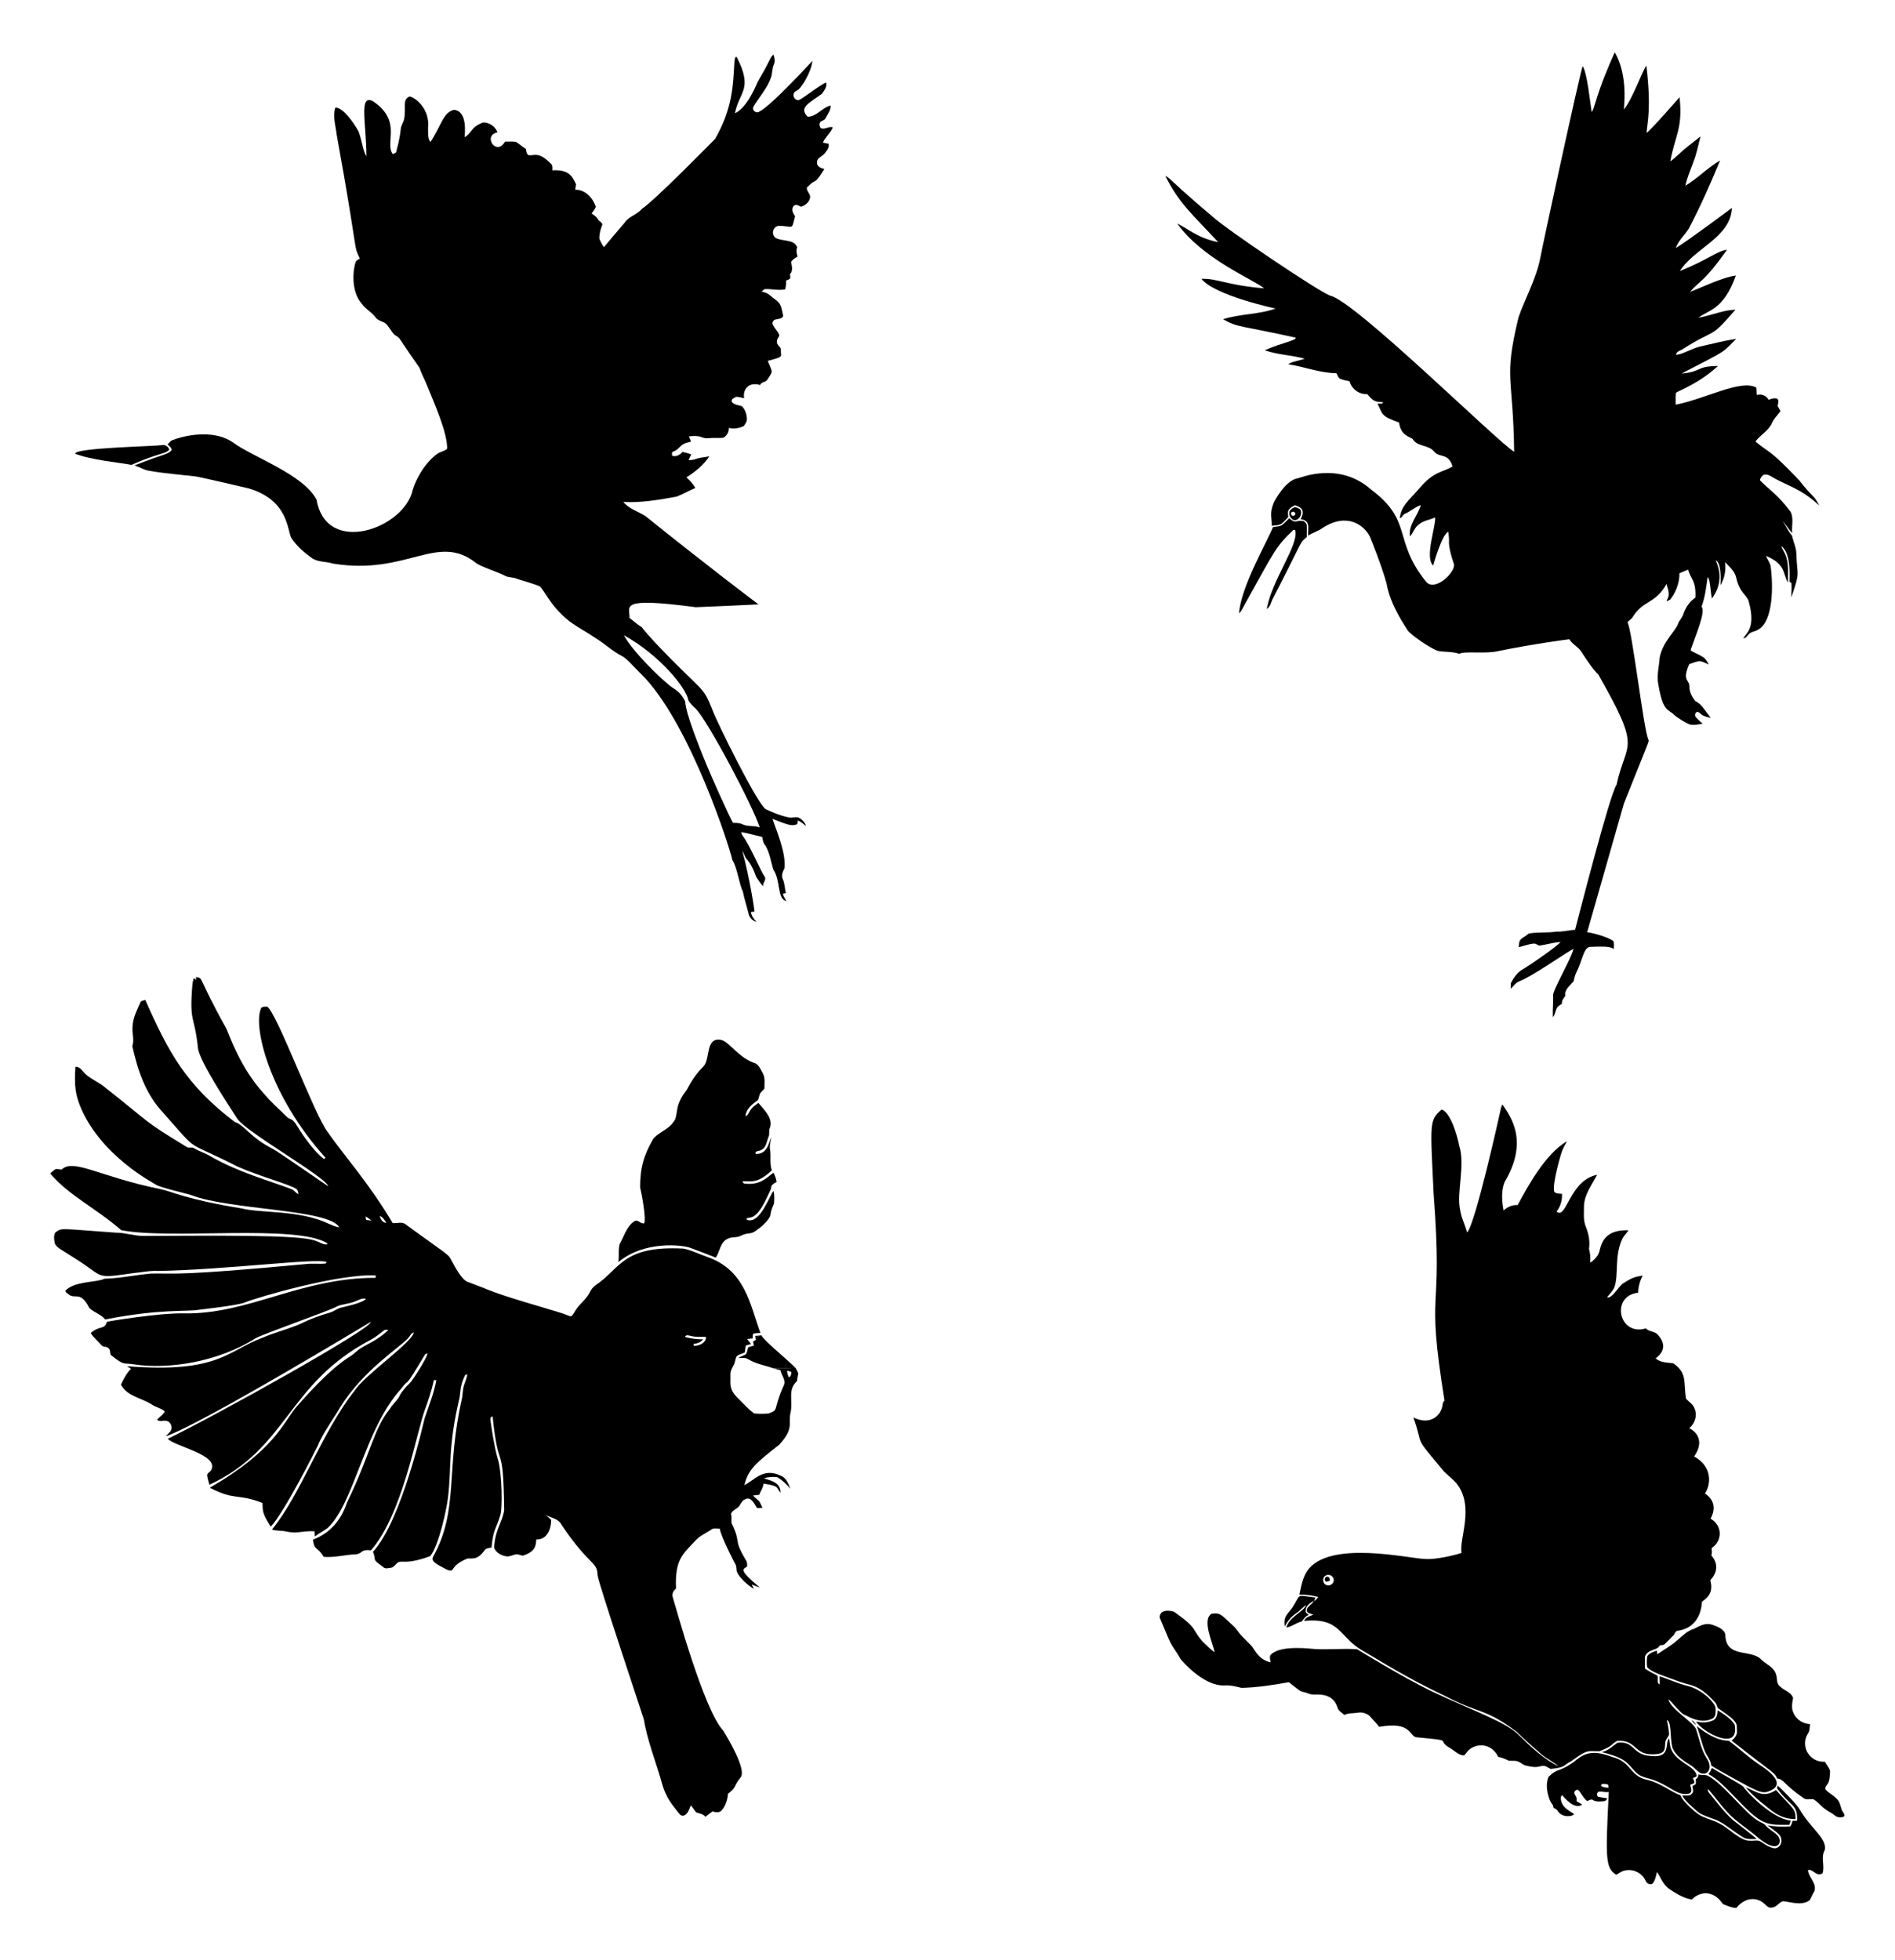
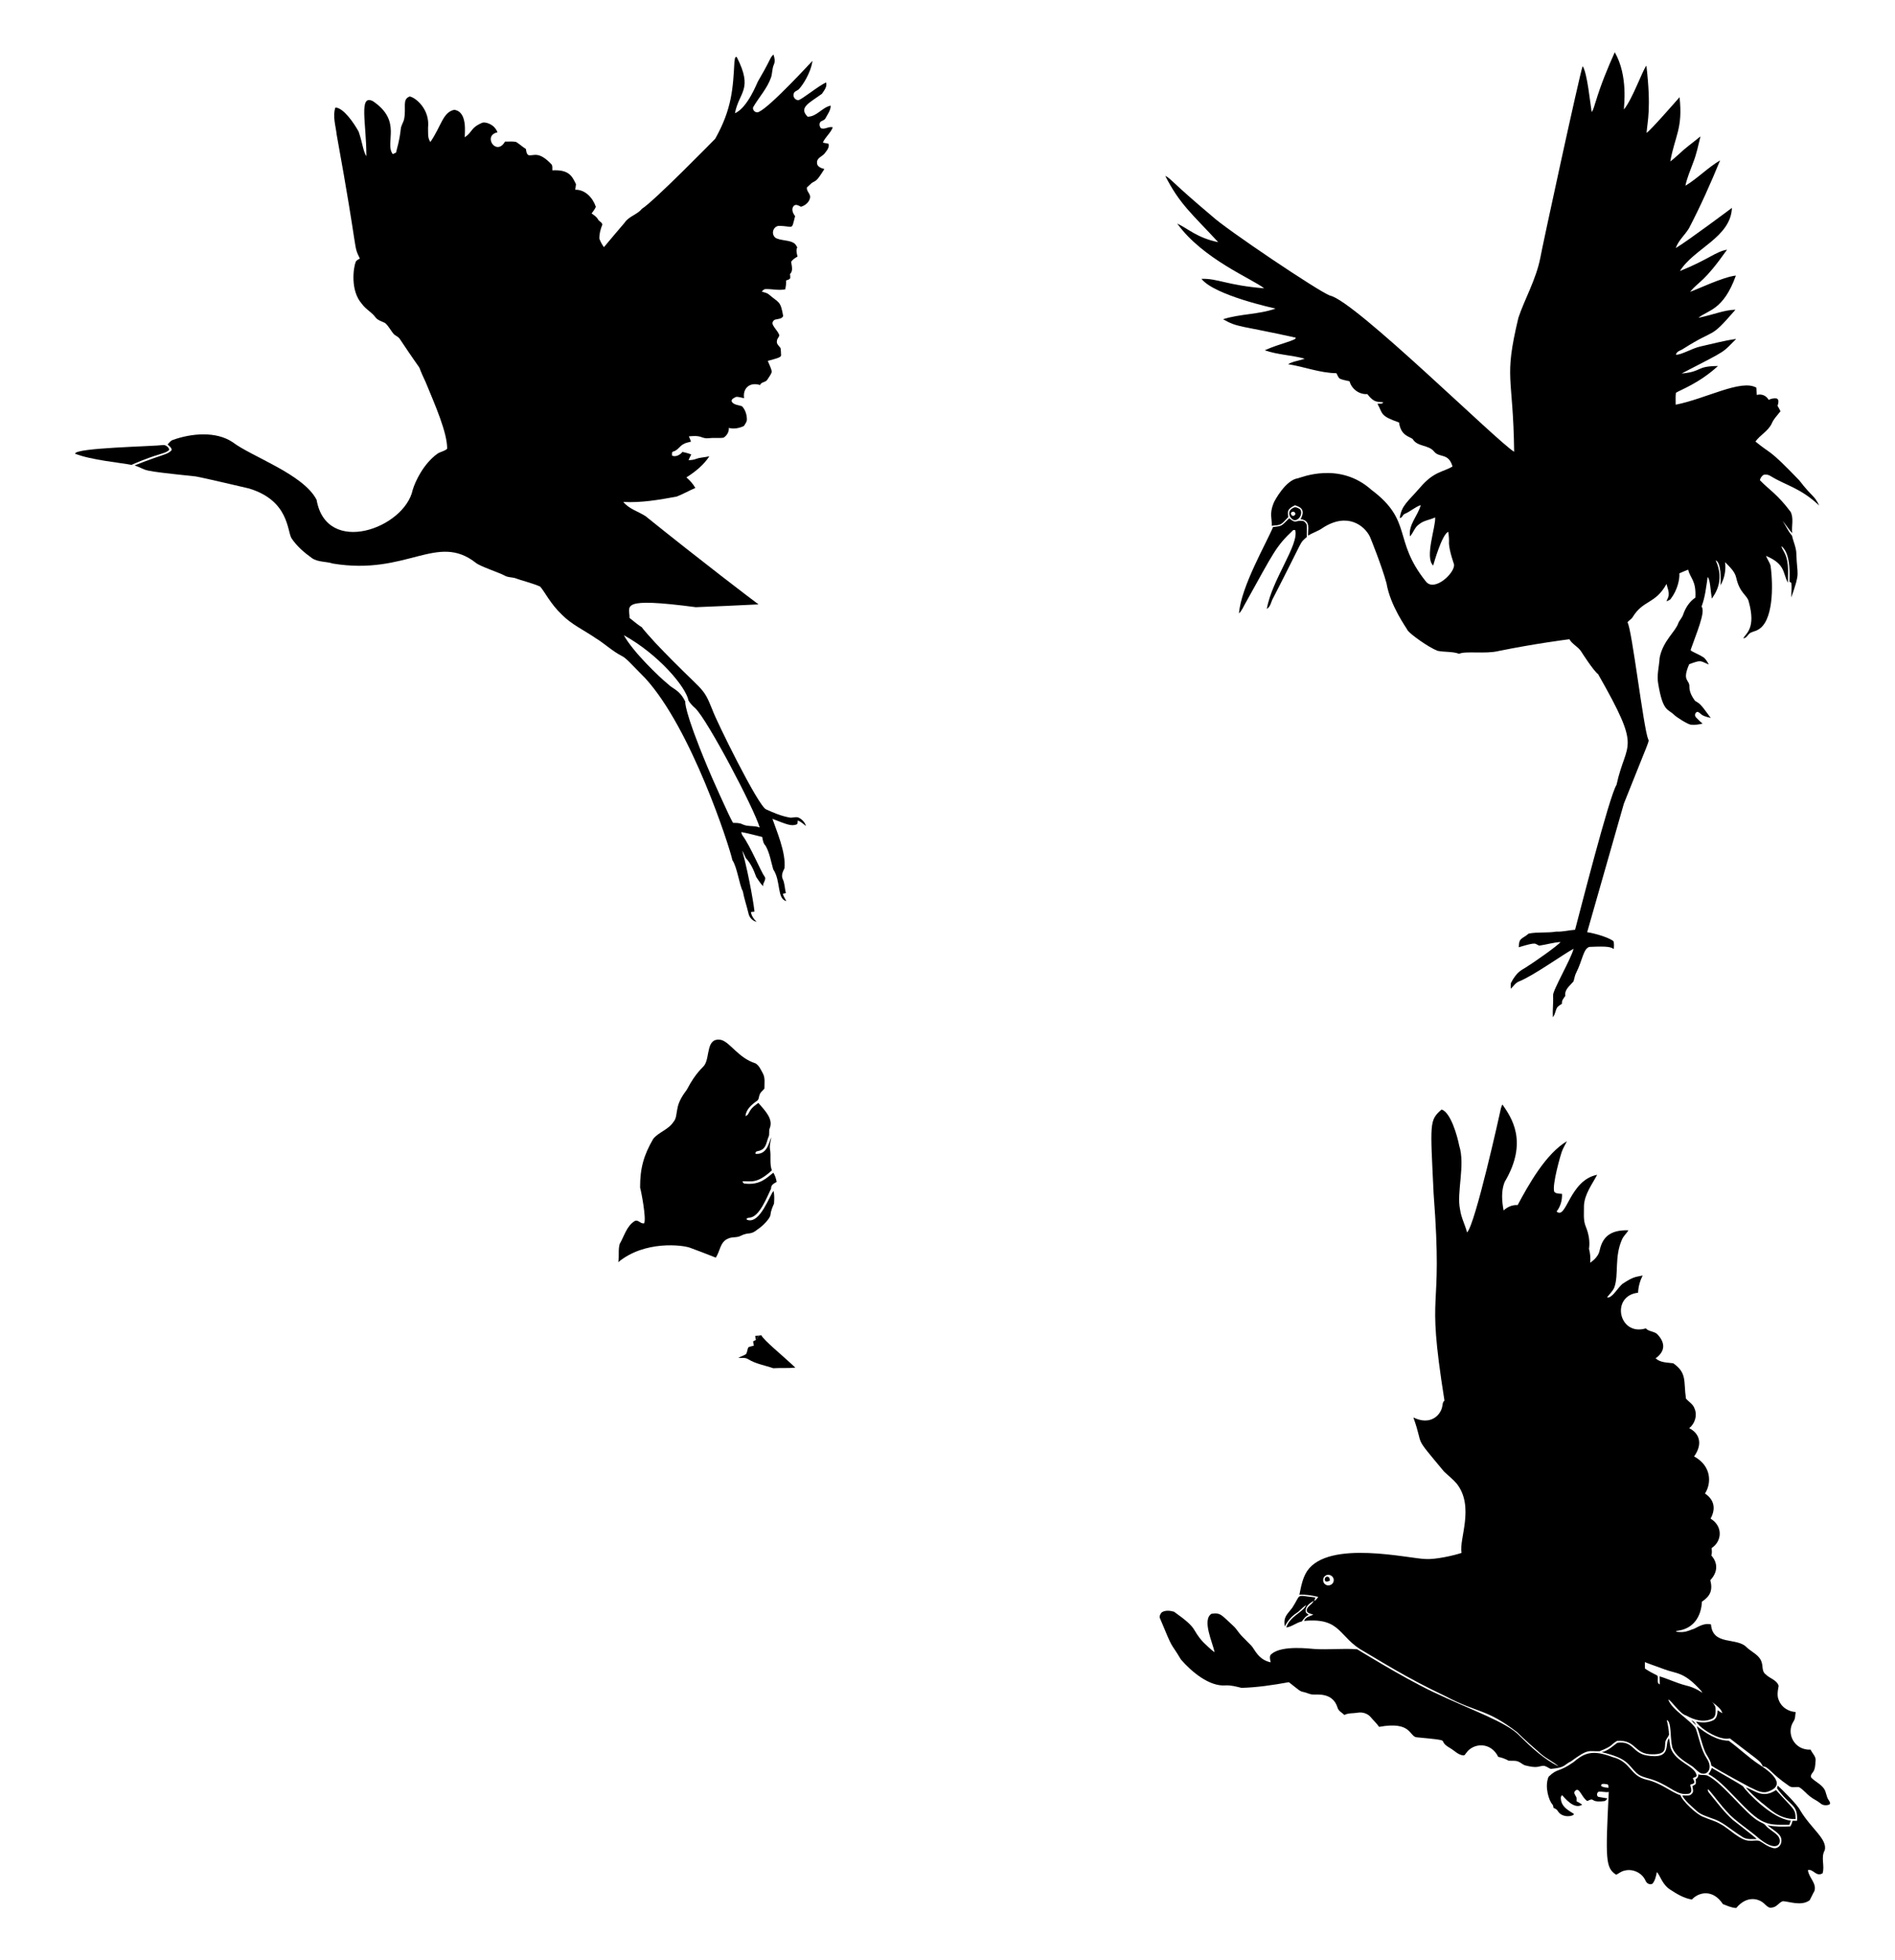
<svg xmlns="http://www.w3.org/2000/svg" version="1.1" id="Layer_1" x="0px" y="0px" viewBox="0 0 1634.338 1690.103" enable-background="new 0 0 1634.338 1690.103" xml:space="preserve">
  <g>
    <path d="M664.238,50.841c0.683-1.447,1.594-2.773,2.814-3.83c1.016,2.797,1.634,5.985,0.317,8.79   c-1.561,3.537-1.171,7.522-2.448,11.132c-3.326,9.449-10.36,16.873-15.32,25.428c-1.049,2.74,2.456,5.619,4.936,4.082   c10.304-4.805,45.161-43.056,46.163-43.96c-1.405,10.515-8.705,21.438-11.856,24.574c-1.423,1.293-3.928,1.667-4.334,3.83   c-0.829,2.586,1.26,5.359,3.903,5.505c2.746-0.189,17.642-12.574,24.053-15.263c1.114,3.7-1.7,6.847-3.57,9.742   c-10.907,7.934-20.366,11.826-12.319,19.768c7.977-0.033,12.417-8.058,19.841-9.563c0.041,3.993-2.586,7.375-4.399,10.758   c-0.781,1.797-2.83,2.065-4.285,3.082c-1.464,1.594-1.033,4.237,0.35,5.692c3.456,1.244,6.652-1.821,10.148-0.878   c-1.821,5.05-6.473,8.327-8.563,13.23c1.634,0.342,3.277,0.651,4.92,0.992c0.943,3.391-1.724,6.123-3.594,8.595   c-2.155,2.505-6.448,3.554-6.367,7.506c-0.293,3.554,3.537,4.993,6.343,5.684c-7.013,11.326-7.254,9.767-10.734,11.905   c-1.496,1.269-2.805,2.749-4.318,3.993c-0.545,3.301,3.066,5.294,2.773,8.538c-0.602,4.082-4.115,6.977-7.896,8.107   c-1.919-0.943-4.416-2.659-6.302-0.675c-2.301,2.675-0.651,6.343,1.236,8.742c-3.346,13.07-0.963,8.4-14.239,8.441   c-3.952,0.366-6.196,5.31-4.066,8.595c1.742,4.286,12.253,3.093,16.719,5.92c1.748,0.675,2.513,2.439,3.448,3.928   c-1.268,2.61-0.39,5.326,0.236,7.969c-2.049,1.22-4.18,2.496-5.521,4.529c0.464,3.432,1.96,7.863-0.976,10.522   c0.13,1.147,0.333,2.309,0.211,3.472c-0.642,1.382-2.293,1.651-3.586,2.082c0.163,2.57-0.203,5.131-0.683,7.644   c-5.692,1.228-11.466-0.415-17.19-0.179c-1.35,0.049-2.171,1.334-3.155,2.074c2.074,0.846,4.472,1.049,6.221,2.57   c8.704,7.507,9.978,5.255,12.295,18.597c-1.13,2.431-4.033,2.399-6.27,2.919c-1.968,0.211-3.562,2.472-2.724,4.359   c1.439,3.293,4.399,5.708,5.635,9.132c-0.065,1.813-2.041,3.074-2.017,5.001c-0.642,2.602,1.748,4.277,3.074,6.131   c0.455,1.895,0.293,3.887,0.472,5.822c0.529,2.362-3.825,3.126-11.433,5.286c1.155,3.098,2.87,6.026,3.44,9.319   c-0.634,2.553-2.488,4.619-3.822,6.847c-1.415,2.456-5.342,1.862-6.302,4.651c-9.601-2.956-15.077,3.551-13.742,11.327   c-2.326-0.342-4.635-1.325-6.985-1.073c-1.675,0.854-4.537,1.87-3.594,4.302c2.098,2.74,5.822,2.659,8.79,3.749   c2.74,2.927,4.09,7.05,4.172,11.018c0.171,2.293-1.464,4.18-2.594,6.034c-3.993,1.862-8.668,2.773-13.011,1.594   c0.358,3.48-1.699,6.611-4.497,8.449c-4.277,0.602-8.628-0.098-12.913,0.439c-2.098,0.309-4.18-0.187-6.123-0.903   c-3.472-1.35-7.278-0.976-10.896-0.675c0.667,1.488,1.309,2.984,1.83,4.537c-2.293,0.707-4.765,0.968-6.814,2.301   c-3.074,1.781-4.838,5.334-8.465,6.229c-1.675,0.415-0.927,2.342-1.057,3.562c3.342,1.358,6.879-0.634,8.994-3.22   c2.578,0.52,5.115,1.22,7.571,2.196c-0.829,1.602-1.683,3.196-2.334,4.887c2.114-0.016,4.261-0.22,6.261-0.976   c3.741-1.439,7.815-1.374,11.677-2.334c-5.001,7.603-12.165,13.36-19.784,18.199c3.001,2.643,5.765,5.578,7.693,9.116   c-5.456,2.293-10.596,5.318-16.117,7.432c-15.166,2.781-30.51,5.464-45.993,4.619c4.968,6.074,12.742,8.115,19.109,12.197   c47.211,38.034,93.841,73.534,97.515,76.112c-1.133,0.175-53.59,2.488-54.084,2.423c-67.227-8.832-56.881-0.931-57.174,9.27   c21.047,17.215-0.636-3.551,22.33,21.549c42.351,44.556,40.214,35.45,49.237,57.905c2.631,7.955,39.567,83.297,46.277,85.626   c6.408,2.927,12.994,5.725,19.971,6.961c2.822,0.699,5.814-1.187,8.506,0.374c2.675,1.439,5.033,3.96,5.822,6.944   c-2.301-1.667-4.318-3.806-7.091-4.692c-0.187,1.22,0.309,2.887-1.179,3.456c-4.365,1.425-7.248,0.334-20.63-4.903   c2.972,8.951,11.997,29.271,10.343,42.732c-1.415,2.732-2.87,5.92-1.537,9.01c1.887,3.838,1.748,8.205,2.765,12.303   c-0.659,0.146-1.968,0.439-2.627,0.586c0.642,2.277,1.976,4.237,3.041,6.335c-8.301-2.047-4.487-17.231-11.311-27.452   c-1.968-6.782-3.041-14.051-6.562-20.272c-2.074-2.057-2.415-4.911-2.935-7.628c-6.009-1.399-11.945-3.163-18.036-4.212   c0.268,1.081,0.431,2.269,1.212,3.155c6.78,9.304,15.953,31.38,18.687,34.942c2.326,2.805-1.602,5.521-1.073,8.595   c-2.383-2.342-4.05-5.269-5.952-7.977c-2.106-5.855-4.668-11.75-9.002-16.312c-1.09-2.114-1.805-4.391-3.041-6.424   c6.58,24.308,10.634,51.598,10.563,52.604c-1.041,0.122-2.074,0.236-3.098,0.35c0.52,3.383,2.48,6.156,4.895,8.473   c-3.627-0.756-6.367-3.887-7.034-7.457c-1.496-6.367-3.675-12.547-4.855-18.979c-2.927-4.99-4.806-20.649-8.961-26.696   c-2.666-12.327-35.399-113.369-75.039-156.77c-12.714-12.79-16.544-17.565-20.475-19.394c-8.197-4.22-14.873-10.742-22.728-15.491   c-9.595-6.627-20.5-11.563-28.753-19.996c-10.111-9.523-15.055-20.203-18.825-24.289c-5.667-2.609-18.455-6.009-20.069-6.749   c-3.505-1.578-7.644-0.829-10.929-2.919c-4.005-2.222-20.717-7.741-24.289-10.661c-33.609-26.607-59.379,11.05-123.487,0.488   c-5.895-1.927-12.604-1.057-17.938-4.619c-6.725-4.822-13.157-10.311-17.768-17.263c-3.775-6.342-2.113-32.394-36.584-42.846   c-1.001-0.21-38.607-9.133-46.025-10.4c-52.334-5.47-39.324-4.774-52.709-9.522c26.771-10.516,28.25-9.033,32.022-13.181   c-0.049-2.236-2.171-3.423-3.545-4.871c1.447-1.415,2.602-3.391,4.676-3.928c16.039-5.762,37.379-7.606,51.571,2.082   c16.144,12.315,61.012,27.555,72.266,49.579c8.484,49.009,75.829,24.653,82.886-8.555c2.238-7.557,9.447-22.528,21.077-30.99   c2.618-1.984,6.204-2.147,8.644-4.456c0.163-13.904-10.577-38.144-18.5-57.344c-11.134-23.497,3.484,1.451-22.533-37.617   c-1.195-1.578-3.082-2.35-4.619-3.513c-2.903-3.098-4.627-7.205-7.888-9.969c-2.805-1.439-6.213-2.204-8.221-4.822   c-3.293-4.546-8.611-7.091-11.823-11.726c-10.148-11.406-7.234-31.319-5.334-35.958c0.537-1.634,2.326-2.187,3.627-3.049   c-6.055-12.763-0.436,0.856-19.979-106.777c-0.829-7.733-3.659-15.751-1.13-23.435c6.885,0.092,15.965,13.306,20.077,20.785   c3.254,9.432,3.891,17.128,6.668,21.199c0.033-28.512-6.813-53.736,5.611-47.489c25.744,17.363,9.771,35.843,17.133,45.659   c0.96-0.423,1.935-0.821,2.862-1.325c0.95-4.82,2.799-8.957,4.066-20.435c0.276-3.001,2.236-5.473,2.87-8.367   c2.005-10.338-1.925-17.081,4.838-19.573c5.22,1.009,17.526,11.101,15.808,26.973c0.187,4.163-0.618,8.693,2.025,12.279   c9.608-14.174,10.663-25.52,20.5-27.737c11.961,1.541,8.884,21.061,9.148,23.704c7.08-4.922,4.899-8.277,15.157-12.588   c2.132-0.847,10.246,0.821,13.043,8.286c-13.074,2.754-1.001,21.081,6.505,7.985c3.155,0.098,6.375-0.325,9.498,0.276   c2.984,1.813,5.521,4.277,8.514,6.091c0.366,1.911,0.366,4.318,2.342,5.359c4.7,0.792,8.486-3.817,19.605,7.758   c1.285,1.456,0.716,3.545,0.87,5.31c14.566-0.776,17.08,5.226,20.386,11.945c-0.081,1.602-0.488,3.179-0.707,4.773   c8.685-0.252,15.247,7.058,17.816,14.726c-0.805,2.122-2.35,3.887-3.659,5.725c2.065,1.415,4.253,2.846,5.521,5.082   c0.894,1.838,3.456,2.342,3.757,4.546c-1.569,3.838-2.692,7.969-2.578,12.149c0.968,2.594,2.318,5.05,3.944,7.294   c0.853-1.184,17.833-21.077,17.833-21.077c3.57-5.554,10.799-6.871,14.889-11.97c10.378-6.427,62.142-59.285,63.215-60.378   c14.531-25.74,15.385-43.827,16.613-66.574c0.496-1.309-0.073-4.294,1.968-3.985c14.5,28.299,1.931,29.997-1.521,48.53   c10.997-4.789,19.124-26.338,19.76-27.339C657.35,63.933,660.985,57.485,664.238,50.841 M538.018,547.669   c7.927,14.521,31.297,36.745,37.666,41.789c4.648,4.85,10.233,4.978,15.344,15.499c0,0-1.6,6.782,19.158,56.409   c2.129,5.423,19.442,44.356,22.037,48.123c2.797,0.016,5.692-0.065,8.245,1.285c4.643,2.244,10.01,0.748,14.726,2.708   c-5.077-17.004-44.749-92.225-55.36-102.63c-2.269-2.041-4.505-4.212-6.058-6.855C591.643,592.305,567.848,564.115,538.018,547.669   z" />
    <path d="M141.365,383.67c1.952,0.309,4.521,2.098,4.521,4.228c-3.855,3.88-7.905,2.181-32.592,12.913   c-9.519-1.919-34.648-4.118-48.546-9.628C64.748,386.033,130.798,384.988,141.365,383.67z" />
  </g>
  <g>
    <path d="M1376.367,87.149c4.375-14.426,10.108-28.355,16.28-42.098c11.854,20.618,7.663,47.041,7.912,49.294   c7.38-8.883,16.047-33.793,19.37-37.739c4.324,36.89,0.893,48.009,0.138,57.946c2.695-1.206,27.598-29.745,28.453-30.746   c3.02,27.184-4.083,33.428-7.985,55.409c5.546-4.155,10.262-9.303,15.775-13.507c3.399-2.724,6.912-5.318,10.27-8.115   c-1.878,7.595-3.415,15.312-6.318,22.598c-2.358,6.595-5.286,13.035-6.668,19.939c10.587-6.383,19.215-15.588,29.892-21.825   c-8.14,19.857-16.906,39.479-26.826,58.523c-3.562,5.855-9.124,10.465-11.417,17.06c10.81-6.435,47.458-33.924,48.465-34.657   c-1.06,25.605-32.899,35-44.862,54.474c24.888-10.083,31.052-16.874,40.65-18.41c-20.425,28.835-23.545,26.439-31.941,36.332   c5.367-1.709,28.535-12.909,39.552-14.027c-10.843,30.26-24.28,29.654-32.283,36.43c14.208-3.027,21.795-6.702,31.925-7.009   c-23.196,26.773-15.52,14.939-45.066,33.738c-2.163,1.545-5.725,1.992-6.253,5.042c4.302,0.445,14.254-5.667,21.175-7.075   c10.213-2.277,20.345-5.066,30.738-6.481c-12.613,12.348-5.273,8.279-47.058,29.811c18.24-1.626,12.032-6.379,31.38-6.473   c-16.139,14.809-32.098,20.457-36.275,23.078c-0.488,3.399-0.146,6.855-0.211,10.278c25.764-4.988,56.703-22.397,69.64-14.645   c0.041,2.082,0.154,4.163,0.301,6.245c4.042-1.195,8.246,0.488,10.246,4.228c2.13-1.025,4.505-1.578,6.896-1.236   c2.497,1.016,1.326,4.432,0.797,6.408c0.895,1.504,1.74,3.049,2.521,4.627c-2.708,3.578-6.066,6.774-7.733,11.01   c-3.179,6.261-9.839,9.538-13.856,15.109c14.518,11.992,10.409,4.987,37.861,33.559c11.267,14.706,12.496,12.182,17.15,21.638   c-16.441-15.416-28.721-17.241-41.87-25.371c-1.691-1.147-3.879-1.594-5.855-1.195c-1.797,0.903-3.049,2.781-3.472,4.708   c8.623,8.885,14.685,11.628,26.501,27.265c2.927,5.717,0.667,12.303,1.366,18.394c-3.001-3.342-5.391-7.18-8.327-10.571   c2.871,4.196,4.814,8.937,8.197,12.791c1.122,5.229,3.643,10.173,3.724,15.605c0.649,20.01,3.612,14.611-4.342,37.601   c-0.049-4.172,0.52-8.343,0.049-12.498c-0.415-0.285-1.236-0.846-1.643-1.13c-0.018-2.474,1.743-24.291-6.953-30.551   c0.48,2.529,2.293,4.497,3.212,6.871c3.472,7.717,2.334,16.393,2.366,24.598c-4.599-8.362-1.821-15.897-18.857-23.126   c1.065,2.944,3.106,5.456,3.928,8.506c2.449,17.566,2.373,48.534-11.067,55.287c-2.293,1.439-5.277,1.456-7.31,3.334   c-1.618,1.488-2.61,3.96-5.18,3.911c2.577-4.45,11.062-8.796,4.741-31.567c-1.324-5.802-7.734-6.977-10.815-20.622   c-1.22-5.611-5.847-9.482-9.62-13.45c0.927,6.871-0.447,14.019-3.993,20.012c0.485-5.189,0.649-19.754-4.098-21.565   c8.355,18.11-1.334,29.776-3.253,32.998c-1.33-6.844-1.362-16.651-3.675-18.589c-1.252,8.595-2.171,17.329-5.261,25.509   c3.86,4.128-4.861,24.065-9.441,37.406c0.54,1.437,5.56,2.724,11.604,6.644c1.708,1.667,3.033,3.716,4.074,5.879   c-7.898-3.357-6.323-4.117-16.873-0.301c-6.6,15.106,0.536,13.019,0.155,19.557c0.041,4.464,2.252,8.522,4.846,12.027   c4.362,2.881,3.567,1.059,13.572,14.751c-9.861-2.134-7.971-4.092-11.271-5.22c-2.464,0.187-2.952,3.48-1.285,4.92   c1.773,1.781,3.472,3.676,5.562,5.131c-3.253,0.927-6.644,1.285-10.002,1.008c-2.614-0.041-12.988-6.818-14.466-8.384   c-5.453-5.491-9.73-2.356-13.832-26.826c-1.423-7.497,0.797-14.987,1.22-22.468c2.871-14.78,13.749-22.526,16.109-29.933   c1.179-2.748,3.554-4.871,4.326-7.806c2.041-5.586,5.318-10.815,10.376-14.133c0.859-15.005-4.582-16.7-6.196-24.143   c-2.545,1.041-5.123,2.009-7.603,3.18c0.381,4.625-1.462,14.233-7.343,21.858c-0.813,1.35-2.488,1.618-3.789,2.261   c0.675-1.96,2.065-3.765,1.927-5.92c0.26-3.163-1.293-6.034-1.846-9.067c-9.835,17.647-19.972,13.54-29.209,28.575   c-1.09,1.911-3.342,2.83-4.472,4.611c3.782,5.423,13.775,91.13,17.833,100.743c1.026,2.119,1.696-1.472-20.963,55.498   c0,0.001-31.656,110.834-31.656,110.834c1.669,0.14,15.95,3.06,22.549,7.619c0.951,2.147,0.447,4.578,0.463,6.855   c-2.961-1.569-4.226-2.568-21.158-1.773c-5.259,1.681-5.851,11.513-11.311,22.273c-1.26,2.318-1.512,4.977-2.318,7.457   c-3.041,3.675-8.002,7.074-7.066,12.49c-1.439,2.065-3.318,4.001-2.879,6.749c-1.431,1.025-3.049,1.87-4.163,3.253   c-1.586,2.643-1.618,6.017-3.732,8.376c-0.317-6.318,0.553-12.628,0.236-18.947c-0.485-3.891,16.083-32.444,17.613-40.008   c-8.27,4.273-34.531,23.245-47.107,28.184c-3.041,1.155-4.684,4.147-6.985,6.237c-0.049-1.634-0.138-3.269,0.057-4.887   c5.432-10.478,9.849-11.329,13.287-13.742c4.534-2.691,27.625-18.695,29.502-21.655c-6.172,0.382-12.157,2.244-18.264,3.123   c-4.463-1.428-0.828-3.727-17.735,1.407c0.16-8.523,2.748-6.775,8.579-11.799c7.855-1.553,15.922-0.39,23.818-1.708   c5.456,0.285,10.758-1.22,16.182-1.586c3.184-11.715,29.531-115.537,35.755-124.984c8.414-38.825,22.548-27.993-15.881-95.368   c-4.129-3.091-13.989-18.57-14.621-19.573c-2.675-4.22-7.701-6.172-10.156-10.563c-4.367,0.57-30.153,3.885-61.093,10.156   c-11.194,2.768-28.931-0.224-33.966,2.399c-5.928-2.139-12.466-1.317-18.573-2.553c-8.192-3.17-23.158-14.096-25.688-17.385   c-1.369-2.669-15.066-21.214-18.418-40.894c-4.092-15.062-13.853-39.209-14.336-40.211c-4.612-9.385-19.311-21.304-40.585-7.571   c-3.887,2.887-8.677,4.106-12.693,6.774c-0.645-4.913,2.968-12.99-6.481-14.247c5.468-9.873-2.737-10.925-4.814-12.027   c-6.93,3.531-6.289,5.024-5.83,10.27c-6.751,7.248-6.115,6.68-14.222,7.481c0.39-5.937-2.261-10.087,1.586-19.54   c0.953-2.46,10.593-20.018,20.931-21.411c2.567-0.541,35.799-14.771,63.419,9.929c36.1,27.061,18.201,43.108,47.009,79.056   c7.341,9.363,25.401-7.599,24.249-14.816c-0.023-0.257-3.956-10.881-4.359-17.922c0.163-3.383-0.073-6.774-0.602-10.116   c-5.542,2.174-12.716,28.069-13.011,29.071c-7.617-6.909,2.526-34.092,1.683-41.496c-4.513,2.22-9.847,2.545-13.783,5.912   c-3.887,2.464-4.879,7.27-7.896,10.449c-1.553-10.116,6.831-17.751,9.27-26.965c-4.985,1.667-8.831,5.481-13.653,7.489   c-1.992,0.659-2.187,3.594-4.456,3.667c1.604-10.929,6.546-13.668,17.589-26.363c11.853-13.951,19.834-13.182,27.916-18.069   c-3.432-12.072-11.269-7.185-15.873-12.864c-4.684-6.017-14.458-3.96-18.475-10.815c-2.874-2.326-10.142-2.715-11.775-14.279   c-16.567-5.796-13.722-7.282-18.589-16.117c1.626-0.398,4.074,0.626,4.993-1.252c-4.837-0.786-7.516,0.933-13.767-7.123   c-6.993,0.512-13.515-4.342-15.328-11.051c-2.919-0.74-6.026-1.033-8.709-2.439c-1.228-1.277-1.765-3.009-2.602-4.513   c-14.287-0.171-27.737-5.586-41.723-7.766c4.448-2.61,9.669-2.936,14.401-4.741c-11.303-3.155-23.322-3.301-34.47-7.253   c13.287-6.001,28.193-8.756,26.599-10.896c-48.725-10.809-49.599-8.507-62.598-15.865c14.751-4.724,30.681-4.001,45.285-9.164   c-1-0.316-52.716-11.355-63.907-25.688c14.251-0.391,21.54,5.482,54.108,8.205c-10.03-8.066-52.835-25.112-74.99-55.848   c9.446,4.372,16.905,12.235,35.356,16.06c-22.437-24.307-33.323-32.785-45.651-57.149c4.754,2.101,5.616,5.555,40.39,34.771   c11.624,10.921,91.88,64.923,101.719,68.46c21.129,4.159,144.806,126.491,158.771,134.628   c-0.876-67.028-9.183-61.707,3.643-115.469c5.056-15.427,15.293-33.043,18.955-51.921c0.956-6.27,34.088-159.231,36.479-165.121   c3.948,5.729,6.489,31.866,7.79,39.666C1374.684,93.833,1375.156,90.321,1376.367,87.149z" />
    <path d="M1115.561,437.778c1.862-1.098,4.066,0.293,5.684,1.301c2.431,3.358-0.228,8.953-4.302,9.433   C1113.784,448.958,1108.069,441.158,1115.561,437.778 M1114.756,441.274c-2.976,0.602-0.496,4.928,1.602,3.098   C1118.195,443.356,1116.496,440.518,1114.756,441.274z" />
    <path d="M1111.893,446.861c6.248,5.213,4.911,1.329,12.198,2.383c1.317,0.577,2.228,1.846,2.862,3.123   c0.341,3.521-0.073,7.075,0.089,10.612c-7.103,6.552-0.951-1.685-28.973,52.547c-1.911,3.139-2.074,7.449-5.505,9.498   c4.338-25.229,28.021-55.471,24.484-67.973c-0.415-0.016-1.236-0.057-1.651-0.073c-15.129,14.332-16.087,17.851-40.992,62.589   c-1.895,3.123-3.139,6.733-5.83,9.294c1.654-22.966,24.076-61.42,29.339-74.405   C1106.477,453.337,1104.528,453.859,1111.893,446.861z" />
  </g>
  <g>
-     <path d="M169.085,842.319c7.097,1.71,0.081-2.216,26.127,44.561c2.405,4.913,11.773,33.865,32.925,56.613   c5.586,6.863,12.393,12.563,18.605,18.817c3.729,4.107,4.596,0.49,9.449,8.376c0.716,1.43,12.801,20.93,23.289,28.672   c0.309-0.293,0.935-0.87,1.244-1.163c-48.852-54.047-63.063-114.359-55.377-129.236c1.301-1.163,3.423-1.025,5.107-1.041   c8.195,5.074,40.572,92.83,51.807,107.631c13.615,19.808,35.918,44.309,56.344,78.958c3.781,0.464,8.294-1.561,11.449,1.277   c32.277,23.675,36.754,25.372,38.91,30.209c10.773,20.585,13.877,18.773,17.15,20.28c19.674,7.313,16.188,7.476,61.386,20.793   c7.595,2.472,15.434,4.237,22.826,7.335c0.878,0.398,1.781,0.496,2.732,0.293c2.122-2.407,3.31-5.489,5.432-7.896   c3.472-4.123,7.709-7.693,10.205-12.555c1.212-2.439,2.789-4.749,5.131-6.229c21.525-14.538,23.099-34.137,75.299-31.502   c7.05,1.203,13.466,4.676,20.207,6.969c33.403,11.265,37.385,41.046,46.464,65.777c-1.976,0.171-3.968,0.146-5.912,0.537   c-1.057,1.082-0.577,2.781-0.756,4.163c-1.586,0.13-3.155,0.317-4.7,0.634c1.049,1.423,2.179,2.83,3.326,4.196   c-1.521,0.423-3.033,0.854-4.529,1.326c-0.341,1.992-0.634,3.993-0.886,6.009c-8.748,3.464-6.8,2.005-8.929,9.53   c-1.521,3.204-3.846,6.335-3.48,10.083c0.29,7.495-1.857,11.9,7.172,20.467c4.407,4.237,8.359,9.059,13.482,12.466   c4.066,0.398,8.213,0.35,12.279,0.032c9.571-3.538,3.225-2.382,13.124-24.232c2.074-4.79-2.114-8.555-2.879-13.027   c-2.065-0.569-4.131-1.13-6.18-1.748c6.335-0.39,12.693,0.106,19.02-0.537c1.065,1.553,1.797,3.302,2.578,5.025   c-0.496,2.179-0.886,4.383-1.155,6.611c-8.364,7.711-3.265,16.387-5.57,27.347c-2.222,8.992,3.473,13.238-9.888,27.607   c-19.91,15.472-26.899,21.569-29.916,34.747c8.902-4.438,16.294-15.422,31.437-8.115c4.724,1.797,6.473,6.961,8.262,11.23   c-3.245-3.863-6.985-7.392-11.295-10.018c-3.863-0.447-7.863-0.26-11.555,1.025c7.166,2.2,14.526,4.022,14.222,12.531   c-1.285-1.675-2.049-3.749-3.602-5.18c-3.399-1.765-7.286-2.228-11.026-2.765c-0.195,3.57-2.545,6.367-3.635,9.66   c-1.805,0.146-3.61,0.301-5.391,0.586c5.86,5.946,4.243,2.026,8.172,10.563c-1.553,0.081-3.098,0.268-4.643,0.203   c-1.085-0.898-4.797-11.02-10.4-7.448c-3.57,1.268-3.871,5.83-7.058,7.587c-1.854,1.374-4.367,2.61-5.042,4.952   c0.829,2.57,0.195,5.229,0.455,7.839c9.104,18.801,0.638,12.24,12.531,32.226c1.049,1.472,0.862,3.342,0.976,5.074   c-2.527,2.75-9.41,1.427,10.97,18.361c-2.399-0.781-4.733-1.748-7.066-2.667c0.626,1.252,1.301,2.505,1.927,3.797   c-7.121-3.985-13.589-11.524-14.499-14.45c-1.041-2.065-0.244-4.546-1.391-6.554c-0.553-1.024-12.636-23.934-13.523-30.892   c-2.529-0.049-5.367-0.878-7.53,0.878c-4.497,3.057-9.75,5.164-13.409,9.303c-10.46,11.361-18.013,15.787-16.833,41.398   c-2.09,1.756-3.692,4.31-2.919,7.156c2.882,9.475,26.979,97.61,43.537,115.266c4.393,7.023,20.198,33.609,15.198,40.235   c-6.742,8.422-3.47,8.707-10.978,14.255c-0.447,5.456-2.187,11.018-6.082,15.019c-2.212,1.512-4.952,0.992-7.327,0.252   c-2.033,1.439-3.976,3.009-5.936,4.562h-0.163c-2.009-2.448-5.277-2.732-8.042-3.765c-1.586-1.96-2.846-4.172-4.546-6.026   c-1.399,3.22-2.326,7.392-5.985,8.799c-2.488,0.846-3.985-1.569-5.269-3.22c-3.686-5.156-10.333-11.088-14.361-27.2   c-3.96-13.865-12.353-35.985-14.873-52.498c-0.231-1.009-39.926-119.807-39.926-124.292c-0.264-12.4-7.367-7.88-31.209-43.756   c-2.659-5.082-8.994-5.782-13.661-8.189c1.61,1.382,3.415,2.578,4.798,4.22c0.271,3.444-1.302,17.271-12.742,16.906   c-0.627,4.708,0.038,10.168-11.645,13.946c-1.927-0.26-3.724-1.293-5.684-1.212c-2.488,0.439-4.781,1.675-7.302,1.943   c-4.765-0.398-9.856-2.838-11.783-7.424c0.938-16.561,6.783-20.991,8.693-32.486c-0.833-62.9-4.747-29.323-9.953-80.877   c-1.244,0.195-1.887,0.886-1.919,2.074c-0.013,3.122,3.937,27.232,6.164,33.787c4.101,12.587,4.287,45.449,2.212,49.774   c-3.133,10.846-5.876,10.956-7.432,27.453c-2.065,0.358-4.529,0.382-5.928,2.228c-6.071,8.543-10.317,7.033-14.832,7.197   c-16.655,6.817-9.663,12.799-17.979,9.481c-8.36-4.465-14.19-7.072-11.474-11.287c22.296-40.608,10.421-73.623,24.826-136.685   c0.642-3.602,0.504-7.327,1.626-10.823c0.976-3.204,2.553-6.253,2.838-9.628c-0.48,0.22-1.439,0.659-1.919,0.878   c-4.789,10.048-3.776,14.811-4.781,19.516c-10.251,43.662-6.702,58.838-9.872,85.61c-0.963,9.48-8.056,42.332-15.418,50.872   c-17.999,6.764-23.057,4.186-26.525,4.928c-3.066,0.813-4.106,4.798-7.384,5.131c-2.204,0.187-4.903,1.244-6.66-0.667   c-2.326-2.041-5.342-3.448-7.026-6.107c-0.398-2.399-0.74-4.806-1.724-7.034c24.843-26.9,43.542-111.417,44.521-114.941   c3.562-10.913,8.132-21.614,10.1-32.958c-0.52-0.016-1.561-0.057-2.082-0.073c-1.919,8.839-4.863,17.418-7.912,25.924   c-6.962,18.927-19.492,90.689-46.424,120.812c-9.138-1.156-6.519,2.541-12.978,3.44c-9.319,0.268-18.451,3.041-27.818,2.139   c-5.01-8.86-7.854-4.873-9.221-14.735c15.135-5.849,24.429-17.171,29.25-31.713c20.525-42.183,22.959-63.649,36.983-80.877   c2.513-4.448,6.896-7.538,8.953-12.263c2.285-4.041,5.521-7.465,8.872-10.644c3.028-3.64,13.785-20.324,14.865-25.135   c-0.504,0.146-1.513,0.439-2.017,0.585c-20.358,34.074-12.372,18.599-20.646,29.721c-31.665,34.447-40.238,98.304-63.573,120.235   c-3.505,2.667-7.579,4.521-11.002,7.318c-0.049-1.537-0.122-3.057-0.236-4.554c-12.418-0.357-14.433,2.431-24.802,0.171   c-3.928-0.903-8.091-0.268-11.905-1.667c25.106-30.769,42.853-83.748,71.144-119.568c8.835-13.79,49.84-41.708,51.116-50.294   c-2.61,0.642-3.399,3.48-5.147,5.204c-8.962,9.203-38.519,27.544-58.45,59.434c-3.061,5.816-15.533,23.216-18.939,32.396   c-0.368,1-29.058,58.185-40.813,70.363c-7.091-11.074-6.952-13.046-7.172-20.427c-21.683-8.41-23.496-1.758-45.456-13.125   c55.784-32.037,63.413-56.269,74.6-69.55c4.379-4.801,27.516-32.095,46.529-43.716c3.529-2.082,6.148-5.359,9.725-7.367   c5.004-3.288,13.992-6.515,23.248-15.377c-1.317-0.057-2.83-0.577-3.919,0.464c-3.61,2.675-6.993,5.708-10.994,7.823   c-72.831,38.092-71.134,93.254-139.515,125.195c-0.585-2.496-1.456-4.92-1.821-7.449c-0.764-2.83,3.017-3.489,3.692-5.863   c5.655-12.915-32.212-19.878-37.739-26.371c37.294-17.78,177.802-95.792,174.887-100.686c0,0-145.068,87.676-176.571,98.572   c1.22-1.594,2.822-2.822,4.033-4.407c1.968-2.813,0.667-7.131-2.407-8.555c-2.944-1.521-6.432,1.106-9.156-1.22   c1.927-2.716,5.188-4.147,6.627-7.261c-3.106-2.862-7.457-3.423-10.872-5.773c-9.979-6.429-20.774-6.684-26.94-17.223   c2.212-4.968,4.814-9.912,8.701-13.791c-1.163-0.764-2.326-1.496-3.505-2.22c79.657,6.357,87.163-13.691,116.559-24.395   c9.107-4.025,18.743-6.522,28.022-10.075c7.5-2.695,12.012-6.403,30.502-11.775c3.375-0.919,6.05-3.399,9.449-4.228   c1.067-0.31,19.227-3.979,21.533-7.628c-3.464-0.911-6.497,1.244-9.62,2.342c-4.863,2.122-10.368,2.009-15.214,4.172   c-6.406,3.764-61.679,22.95-70.176,27.42c-32.523,20.624-75.414,27.15-105.037,22.565c-9.852-1.535-8.092,1.425-20.093-8.221   c-0.561-1.87-0.146-4.188-1.708-5.611c-1.643-1.895-4.765-0.675-6.261-2.732c-3.049-3.513-6.725-6.473-9.262-10.408   c8.024-6.935,12.176-2.529,14.019-9.791c1-0.243,44.521-7.594,66.021-7.172c55.739,1.14,100.901-30.722,165.715-30.664   c0.024-0.504,0.065-1.504,0.089-2.009c-30.818-1.926-102.483,18.872-113.16,23.379c-6.454,2.569-38.863,6.081-39.869,6.245   c-10.664,1.749-32.516-1.076-80.284,8.286c-3.619-4.472-9.506-5.952-13.612-9.807c-7.807-15.545-12.444-7.052-18.069-11.953   c-1-0.919-2.716-1.521-2.561-3.122c8.047-8.374,26.916-6.884,33.608-10.23c13.58-0.374,26.908-3.318,40.422-4.48   c22.198-0.308,23.691,2.078,133.408-8.18c5.603-0.651,11.27,0.13,16.881-0.431c0.228-0.333,0.691-1,0.927-1.334   c-8.105-3.579-86.402,6.63-145.459,7.709c-7.131-0.431-14.117,1.269-21.191,1.846c-33.776,4.879-24.599,3.724-48.408-11.384   c-15.905-10.35-17.095-10.003-19.296-13.905c-0.675-3.057-1.325-6.587,0.122-9.49c5.889-4.597,3.177-3.509,52.14-0.098   c8.245-0.049,16.166,2.895,24.419,2.814c56.407-0.074,134.579-1.354,147.744,4.131c3.432,0.903,6.587,3.586,10.205,3.236   l0.423-0.862c-25.961-16.994-136.392-2.997-177.921-11.482c-22.137-19.237-44.667-29.534-60.939-48.481v-0.756   c5.456-4.017,3.206-3.886,9.522-2.919c10.293-9.973,32.391,6.027,85.399,16.833c8.358,1.493,21.814,8.828,69.526,16.532   c17.564,4.46,49.938,1.177,75.38,13.238c3.009,1.163,5.912,2.797,9.189,3.057c-8.733-15.665-94.311-14.824-127.212-27.558   c-2.549-1.061-28.564-6.923-31.217-9.335c-1-0.904-48.282-24.875-65.468-68.582c-3.016-8.511-4.861-14.532-3.651-32.86   c4.261-0.285,6.123,3.96,8.839,6.424c4.269,3.789,9.49,6.237,14.222,9.351c46.364,36.612,33.907,29.458,72.803,53.287   c2.009,1.496,4.757-0.244,6.757,1.293c4.326,2.675,9.351,3.936,13.621,6.709c25.092,14.24,49.458,20.558,69.973,28.371   c2.594,0.699,3.651,3.651,6.237,4.318c-0.464-1.537-0.431-3.513-1.935-4.456c-5.9-3.956-31.29-10.697-50.652-19.239   c-47.533-24.222-31.667-9.805-63.801-46.041c-15.596-16.461-22.282-36.75-26.973-57.832c1.968-5.611-0.447-11.36,0.236-17.068   c0.301-7.66,4.09-14.491,7.05-21.362c1.155-0.805,2.578-1.025,3.903-1.415c20.317,45.86,35.148,73.204,77.275,105.354   c7.916,2.155,12.97,13.13,32.876,23.183c3.737,1.761,47.054,31.964,47.578,32.12c-1.501-7.655-70.519-46.484-78.365-58.198   c-8.672-13.389-31.421-47.909-33.868-60.207c-2.876-29.605-7.701-21.382-4.887-55.271c0.146-2.017,0.675-3.96,1.252-5.879   c0.626,0.553,1.244,1.114,1.862,1.691C169.061,844.035,169.069,843.165,169.085,842.319 M327.587,1048.302   c0.529,2.879,2.383,6.058,5.684,6.042C331.751,1052.035,330.198,1049.498,327.587,1048.302 M315.276,1048.815   c0.138,0.984,0.285,1.984,0.439,2.992c1.513,0.228,3.017,0.447,4.546,0.602C318.781,1050.978,317.098,1049.766,315.276,1048.815    M590.72,1152.672c5.066,1.561,10.344,2.066,15.629,2.066c-1.87,2.635-5.099,3.651-8.172,3.968c0.049,0.415,0.13,1.228,0.171,1.634   c4.505,0.252,10.718-2.48,10.579-7.676c-4.155-0.228-8.392,0.358-12.474-0.691C594.55,1151.696,591.736,1150.241,590.72,1152.672    M678.859,1181.751c-0.008,1.992,0.585,3.895,1.431,5.7c2.106-0.642,2.082-2.797,2.155-4.586   C681.257,1182.442,680.062,1182.052,678.859,1181.751z" />
    <path d="M622.27,896.663c7.894,2.597,14.581,15.466,29.388,20.207c3.082,1.878,4.489,5.383,6.172,8.416   c2.317,4.017,1.366,8.847,1.439,13.263c-1.317,1.724-3.301,2.976-4.05,5.107c-0.894,1.854-0.488,4.44-2.521,5.595   c-4.432,3.122-9.164,7.18-9.807,12.913c2.049-0.228,2.643-2.244,3.554-3.765c1.716-3.196,4.668-5.473,7.628-7.457   c5.75,6.682,12.949,13.741,9.815,21.768c-1.122,2.423,0.138,5.269-1.13,7.668c-1.708,3.993-1.935,9.53-6.644,11.303   c-1.561,1.09-5.261,0.358-4.481,3.147c10.602,0.926,11.628-11.051,13.612-14.141c-0.642,3.285-1.626,6.603-1.195,10.002   c1.171,6.107-0.553,12.409,1.651,18.402c-13.296,12.123-17.899,9.023-25.444,9.408c0.52,0.716,0.805,1.984,1.927,1.984   c13.523,1.571,19.028-5.017,24.785-9.384c1.521,2.423,2.358,5.155,2.862,7.961c-2.277,1.252-5.066,2.594-4.789,5.684   c-3.656,7.517-9.91,24.076-18.191,25.054c-0.943,0.228-4.115,0.317-2.521,1.952c11.378,4.137,19.807-22.41,22.858-24.875   c0.773,3.562,0.602,7.27,0.358,10.896c-1.399,3.115-2.74,6.294-3.082,9.734c-0.198,2.893-6.543,9.533-10.905,12.36   c-6.742,5.552-7.465,1.987-14.653,5.611c-3.48,1.943-7.725,0.651-11.238,2.586c-6.644,2.732-6.701,10.994-10.343,16.263   c-7.327-3.009-14.767-5.692-22.167-8.498c-6.316-2.41-39.145-6.509-61.963,12.425c1.049-5.212-0.26-10.661,1.277-15.775   c3.919-6.725,5.871-15.231,12.824-19.646c3.098-1.748,5.099,2.732,8.278,1.854c1.956-4.294-2.656-28.015-3.521-30.73   c-0.07-16.674,3.11-27.933,11.336-42.065c4.822-5.904,13.076-7.896,17.304-14.426c2.789-3.009,2.545-7.335,3.415-11.083   c0.943-6.391,4.554-11.905,8.319-16.987c8.027-15.314,13.702-18.64,15.288-21.264C612.451,910.8,608.778,893.884,622.27,896.663z" />
    <path d="M651.357,1151.794c1.033-0.073,2.074-0.155,3.123-0.228c-0.838,1.285-1.683,2.586-2.692,3.757   C651.666,1154.136,651.52,1152.957,651.357,1151.794z" />
    <path d="M654.48,1151.566c0.537-0.065,1.61-0.195,2.155-0.26c2.249,4.46,17.218,16.461,29.315,27.851   c-6.326,0.642-12.685,0.146-19.02,0.537c-7.229-2.505-15.011-3.708-21.63-7.75c-2.545-1.732-5.716-0.903-8.579-1.146   c2.139-1.203,4.529-1.927,6.619-3.22c1.252-1.732,1.09-4.106,2.114-5.969c1.504-0.659,3.123-0.976,4.708-1.39   c-0.22-1.228-0.447-2.44-0.675-3.635c0.764-0.423,1.529-0.846,2.301-1.26C652.797,1154.152,653.642,1152.851,654.48,1151.566z" />
  </g>
  <g>
    <path d="M1293.888,958.212c0.35-2.065,0.919-4.082,1.846-5.96c7.447,10.814,22.774,31.844,1.903,66.923   c-3.057,7.758-2.374,16.442-0.854,24.476c3.269-3.049,7.554-4.977,12.1-4.611c9.357-17.456,24.188-44.219,42.52-55.092   c-1.521,3.163-3.48,6.123-4.586,9.482c-0.429,1-8.442,28.09-6.359,34.112c1.643,1.838,4.44,1.545,6.7,1.797   c0.236,5.416-1.293,10.945-4.692,15.223c8.573,7.658,10.893-26.838,34.99-31.665c-4.48,8.457-10.774,16.581-11.368,26.501   c0.114,6.164-0.87,12.645,1.683,18.475c2.383,5.977,3.619,12.433,2.667,18.857c1.049,3.911,1.366,7.937,1.008,11.986   c3.684-2.529,7.188-5.993,8.14-10.522c2.186-10.037,7.618-18.02,24.883-17.418c-1.789,2.813-4.464,5.042-5.7,8.205   c-6.51,14.72-2.615,30.077-6.424,40.805c-1.301,3.489-4.261,5.879-6.367,8.839c4.222,1.187,9.344-8.481,13.328-11.693   c9.593-6.42,11.447-5.895,17.385-7.205c-2.293,4.627-3.749,9.652-3.919,14.84c-23.957,2.678-16.759,37.807,6.643,30.77   c2.911,3.131,7.945,2.285,10.571,5.741c6.09,6.752,6.403,13.938-2.122,20.077c4.147,3.806,10.01,3.553,15.206,4.253   c12.129,8.521,8.801,15.346,10.978,30.469c2.513,2.87,6.261,4.855,7.465,8.75c2.505,5.896,0.163,12.84-4.659,16.8   c7.827,3.758,12.562,12.613,4.22,24.314c15.249,8.262,15.017,23.356,9.368,31.982c7.446,4.939,9.889,12.47,4.83,21.63   c10.95,6.636,9.805,19.614,0.935,25.354c0.155,2.13,0.439,4.342-0.26,6.432c5.599,6.244,5.835,14.188-0.894,21.264   c2.299,8.922-0.206,13.877-7.245,18.589c-0.611,12.878-7.313,23.229-20.801,25.037c-2.025,0.073-2.439,2.366-3.48,3.675   c-10.957,11.104-6.972,7.681-12.141,9.051c-1.902,4.513-10.364,2.972-12.653,9.449c-0.26,3.464-0.073,6.953-0.041,10.441   c3.358,2.26,6.912,4.196,10.555,5.969c1.626,2.13-1.033,6.351,2.212,7.693c-0.032-2.334-0.155-4.651-0.146-6.969   c7.66,2.334,14.922,5.887,22.695,7.871c15.136,3.357,25.727,16.075,25.582,19.687c0.041,2.968,0.431,6.839-2.415,8.733   c-7.683,3.841-15.403,1.639-23.005-2.545c-5.339-1.359-12.193-12.371-15.344-13.824c2.339,8.635,20.801,18.857,23.891,25.558   c2.879,8.587,4.375,17.841,9.425,25.558c5.477,8.165,0.375,15.233-5.806,12.238c-3.041-1.756-5.074-4.79-8.132-6.514   c-6.237-4.033-13.312-8.278-15.963-15.621c-2.095-8.819-0.454-21.986-4.741-23.492c0.959,4.155,1.838,8.376,1.96,12.661   c-0.927,2.513-3.391,4.44-3.269,7.327c-0.613,4.074,1.313,9.741-10.896,9.571c-16.175,0.399-13.774-12.684-30.542-11.604   c-6.089,3.413-2.674,4.009-15.198,8.977c-10.022,0.303-9.31-2.546-24.696,8.75c-6.377,3.062-4.423,5.309-17.312,6.481   c-2.269-0.683-4.074-2.7-6.579-2.643c-4.545,0.261-4.709,2.418-15.922-0.464c-2.033-0.797-3.602-2.448-5.635-3.204   c-2.651-1.106-5.554-0.488-8.311-0.764c-2.789-1.561-5.798-2.659-8.928-3.285c-6.605-13.373-21.655-11.985-27.566-3.448   c-0.789,0.805-1.309,2.439-2.716,2.13c-4.367-0.423-7.351-3.976-10.945-6.074c-13.803-7.872,5.214-6.226-28.876-9.473   c-6.932-0.346-4.01-14.232-32.689-9.018c-1.968-3.017-4.757-5.343-6.969-8.14c-2.716-3.366-7.367-4.846-11.563-4.058   c-3.806,0.683-7.855,0.081-11.376,1.935c-2.106-2.025-5.18-3.399-5.952-6.44c-4.097-13.297-17.924-10.89-20.963-11.205   c-2.854,0.081-5.326-1.529-8.05-2.074c-3.743-0.724-3.488-1.253-12.938-8.538c-13.49,2.464-27.095,4.497-40.813,4.903   c-4.521-1.114-9.091-2.383-13.791-2.139c-13.835,1.156-29.197-11.593-38.463-22.305c-9.899-16.609-5.851-6.021-17.89-35.096   c-1.106-1.895,0.033-4.106,1.317-5.57c3.106-2.033,7.229-1.529,10.628-0.545c22.027,15.606,14.217,14.489,25.452,26.55   c3.163,2.805,6.009,5.993,9.506,8.4c-1.474-7.971-11.099-27.798-2.692-33.177c8.104-1.207,8.615,1.188,18.874,10.49   c2.724,2.464,4.472,5.773,7.018,8.424c2.773,2.911,5.7,5.684,8.489,8.587c2.809,2.851,5.777,12.067,16.694,14.352   c-0.455-2.439-1.667-5.879,1.057-7.416c9.059-7.552,33.458-4.225,36.438-4.098c12.352,0.813,24.761-0.675,37.089,0.268   c1,0.579,39.189,24.208,64.931,36.527c33.526,16.014,64.328,26.3,75.112,38.048c10.189,10.059,20.89,20.028,33.787,26.509   c-4.489-4.066-10.221-6.546-14.857-10.474c-16.507-14.232-20.841-18.987-20.841-18.987c-27.307-20.943-33.462-16.05-62.215-31.307   c-33.924-16.012-56.671-30.734-69.851-38.357c-22.349-12.03-19.279-29.574-51.847-26.412c1.244-3.497,5.098-3.952,7.985-5.44   c-1.797-0.699-3.887-0.886-5.302-2.277c-1.942-4.457,4.778-6.219,5.473-9.595c-3.025,2.049-7.221,4.529-6.725,8.79   c-0.26,1.691,1.578,2.326,2.602,3.302c-2.765,1.025-4.302,3.48-6.026,5.684c-4.773,1.008-8.498,4.611-13.377,5.18   c3.124-9.846,14.362-12.909,17.239-19.304c-3.22,1.813-5.375,5.033-8.538,6.961c-4.334,2.854-7.627,6.904-10.01,11.474   c-1.261-8.491,2.001-10.168,6.408-15.987c8.277-12.659,2.192-10.995,20.02-9.018c-0.398,1.025-0.74,2.074-1.033,3.163   c1.488-0.895,2.562-2.253,3.464-3.692c-5.334-1.179-10.75-2.179-16.231-1.813c1.439-6.993,2.692-14.32,6.652-20.402   c18.591-27.455,88.483-10.594,102.028-10.417c8.933,0.633,25.495-3.282,31.193-5.269c-2.475-11.652,11.516-39.631-4.18-59.711   c-3.277-3.781-7.229-6.888-10.864-10.303c-27.871-33.528-16.726-19.193-26.517-46.741c14.7,7.19,23.167-1.879,24.769-8.864   c0.545-1.96,0.244-4.294,2.041-5.643c-16.6-104.588-0.829-66.873-9.335-178.189c-2.948-61.91-3.844-63.405,6.863-72.835   c7.86,2.456,13.61,22.956,15.166,31.095c5.462,16.995-2.5,40.542,0.797,55.295c0.894,6.839,4.294,12.962,5.985,19.597   C1272.295,1056.086,1293.699,959.212,1293.888,958.212 M1143.46,1358.378c-3.009,1.456-3.114,6.253-0.195,7.888   c2.667,1.797,6.709-0.13,6.985-3.342C1150.828,1359.403,1146.51,1356.435,1143.46,1358.378z" />
    <path d="M1145.274,1359.525c1.439,0.374,1.472,1.992,1.724,3.204C1140.735,1366.232,1141.915,1358.249,1145.274,1359.525z" />
-     <path d="M1461.026,1404.355c4.513-2.318,9.311-5.155,14.621-3.789c14.05,4.108,12.241,9.457,12.433,10.457   c1.395,18.581,22.318,10.869,30.681,19.671c4.375,4.253,11.197,6.684,13.019,13.019c1.195,3.432,0.057,7.961,3.432,10.343   c3.448,3.594,9.587,4.757,11.214,9.921c-0.716,4.188-1.716,8.701,0.276,12.734c2.277,5.847,8.262,9.465,14.385,9.872   c-0.439,2.7-0.171,5.708-1.821,8.042c-6.727,10.153,0.49,25.048,14.743,24.379c1.391,3.342,4.977,5.985,4.237,9.961   c-0.268,3.318-0.26,7.026-2.48,9.758c-1.033,1.212-1.968,2.773-1.236,4.416c3.367,3.456,8.124,5.407,10.945,9.441   c2.122,2.936,1.911,6.863,4.033,9.807c0.756,1.155,2.269,3.277,0.285,4.074c-2.375,0.829-5.359,0.618-7.278-1.13   c-2.716-2.309-6.107-3.578-8.839-5.838c-3.415-2.464-5.928-6.091-9.636-8.124c-2.919-0.545-6.204,0.903-8.75-1.155   c-16.096-10.979-17.418-16.743-22.484-16.743c-2.752-5.843-2.046-3.253-39.455-32.787c2.659-1.87,5.001-4.83,4.684-8.262   c-0.609-5.91,2.638-6.908-15.474-19.012c-1.984-1.065-1.643-3.659-3.017-5.18c-14.926-16.587-20.98-14.527-31.177-18.329   c-17.118-6.222-23.374-8.076-27.696-12.295c-0.659-3.017-0.455-6.294-0.081-9.343c1.594-3.09,5.31-3.92,8.286-5.123   c0.122,0.789,0.358,2.358,0.48,3.147c5.863-4.09,12.222-7.505,17.524-12.36C1451.252,1410.291,1455.382,1405.932,1461.026,1404.355   z" />
+     <path d="M1461.026,1404.355c4.513-2.318,9.311-5.155,14.621-3.789c1.395,18.581,22.318,10.869,30.681,19.671c4.375,4.253,11.197,6.684,13.019,13.019c1.195,3.432,0.057,7.961,3.432,10.343   c3.448,3.594,9.587,4.757,11.214,9.921c-0.716,4.188-1.716,8.701,0.276,12.734c2.277,5.847,8.262,9.465,14.385,9.872   c-0.439,2.7-0.171,5.708-1.821,8.042c-6.727,10.153,0.49,25.048,14.743,24.379c1.391,3.342,4.977,5.985,4.237,9.961   c-0.268,3.318-0.26,7.026-2.48,9.758c-1.033,1.212-1.968,2.773-1.236,4.416c3.367,3.456,8.124,5.407,10.945,9.441   c2.122,2.936,1.911,6.863,4.033,9.807c0.756,1.155,2.269,3.277,0.285,4.074c-2.375,0.829-5.359,0.618-7.278-1.13   c-2.716-2.309-6.107-3.578-8.839-5.838c-3.415-2.464-5.928-6.091-9.636-8.124c-2.919-0.545-6.204,0.903-8.75-1.155   c-16.096-10.979-17.418-16.743-22.484-16.743c-2.752-5.843-2.046-3.253-39.455-32.787c2.659-1.87,5.001-4.83,4.684-8.262   c-0.609-5.91,2.638-6.908-15.474-19.012c-1.984-1.065-1.643-3.659-3.017-5.18c-14.926-16.587-20.98-14.527-31.177-18.329   c-17.118-6.222-23.374-8.076-27.696-12.295c-0.659-3.017-0.455-6.294-0.081-9.343c1.594-3.09,5.31-3.92,8.286-5.123   c0.122,0.789,0.358,2.358,0.48,3.147c5.863-4.09,12.222-7.505,17.524-12.36C1451.252,1410.291,1455.382,1405.932,1461.026,1404.355   z" />
    <path d="M1481.339,1474.596c5.383,3.391,11.173,6.871,14.71,12.311c4.65,24.401-28.389,6.152-33.299-2.602   c5.001,1.155,10.433,1.13,15.109-1.228C1480.794,1481.337,1481.184,1477.653,1481.339,1474.596z" />
    <path d="M1458.773,1483.313c2.025,0.585,3.163,2.342,4.066,4.147C1461.359,1486.192,1459.993,1484.801,1458.773,1483.313z" />
    <path d="M1463.417,1488.306c8.002,6.213,16.995,12.328,27.509,12.555c8.872,6.457,16.792,14.182,25.94,20.288   c1.767,1.382,28.585,16.903,7.4,23.744c-5.578,1.594-10.62-2.082-15.499-4.172c-1.002-0.572-25.219-13.481-32.852-18.41   c-0.447-4.911-4.074-8.53-5.765-12.97C1467.417,1502.488,1465.986,1495.21,1463.417,1488.306z" />
    <path d="M1439.526,1498.731c0.464,2.692,0.602,5.456,1.244,8.132c4.148,12.428,20.264,15.349,22.313,23.216   c1.065,2-1.927,2.309-3.123,3.017c0.464,1.049,1.016,2.082,1.374,3.228c-0.033,1.903-2.375,1.797-3.635,2.488   c0.463,2.586,2.391,5.993-0.789,7.619c-10.245,2.384-15.844-6.239-30.209-11.474c-5.009-2.017-10.856-2.407-15.052-6.107   c-8.093-7.64-7.296-12.602-30.258-18.158c5.351-1.065,9.197-4.985,13.458-8.042c13.856-1.956,12.871,8.698,25.338,10.888   C1442.737,1517.352,1435.014,1503.201,1439.526,1498.731z" />
    <path d="M1357.095,1519.287c8.725-7.345,15.588-11.222,33.462-4.415c16.252,4.044,15.109,16.385,29.396,19.524   c13.147,3.061,20.937,10.715,29.388,13.425c1.215,4.619,13.97,16.785,19.687,18.711c5.099,2.301,10.669,3.513,15.426,6.562   c5.81,2.818,17.002,14.441,24.623,13.954c3.269,0.382,7.034-1.098,9.888,1.073c2.903,1.838,5.708,3.952,9.091,4.895   c6.676,2.837,11.219-6.005,6.294-11.271c-2.879-3.163-6.733-5.164-9.904-7.969c6.44,1.269,13.043,1.269,19.573,0.919   c1.065-1.407,1.496-3.147,1.976-4.806c1.277-0.008,2.57-0.032,3.895-0.032c0.572-14.899-5.565-11.745-17.272-27.957   c0.114-0.577,0.358-1.74,0.48-2.326c3.516,2.876,17.39,16.844,19.256,20.947c9.79,16.486,23.79,24.959,21.402,34.771   c-3.627,6.091,0.187,13.417-1.878,19.874c-5.77,3.318-7.96-4.033-12.629-2.773c0.578,6.424,7.709,11.222,5.603,18.012   c-1.529,2.57-2.635,5.367-4.098,7.969c-7.33,5.478-18.202,0.862-23.183,0.838c-3.367,1.073-5.229,5.058-8.969,5.399   c-2.846,1.09-4.96-1.415-6.839-3.098c-4.633-4.538-14.976-7.672-24.346,3.537c-4.066-0.081-7.806-1.952-11.531-3.358   c-8.507-13.021-20.756-10.457-26.737-3.919c-6.855-1.106-12.937-4.749-18.63-8.506c-6.875-4.32-8.533-11.891-11.547-15.222   c-0.732,3.513-1.464,7.253-3.806,10.1c-2.472,1.244-5.156-0.358-6.042-2.765c-3.017-6.692-11.092-10.474-18.166-8.498   c-2.675,0.496-4.733,2.375-7.115,3.529c-9.186-6.033-9.269-12.803-6.367-71.396c-2.984,0.602-5.928-0.675-8.88-0.163   c-1.448,0.951-1.813,3.423-0.163,4.375c2.602,0.553,5.269,0.878,7.912,1.342c-0.805,0.846-1.342,2.179-2.643,2.326   c-13.448,1.631-7.243-3.708-14.808-0.049c-5.065-3.372-6.949-12.828-10.457-8.636c-1.602,1.415-0.008,3.253,0.707,4.684   c0.911,1.22,0.464,2.765,0.521,4.196c1.683,0.862,3.358,1.732,4.903,2.87c-7.059,4.774-15.525-6.341-17.296-8.14   c-1.805,1.236-1.049,3.651-0.756,5.448c1.496,5.277,6.709,7.985,11.002,10.75c-0.663,2.331-10.557,3.653-14.108-2.724   c-0.772-1.35-2.236-1.943-3.545-2.545c-0.285-1.155-0.317-2.431-1.244-3.253c-2.352-2.518-6.841-14.547-3.074-23.549   C1343.651,1524.059,1343.758,1528.66,1357.095,1519.287 M1381.019,1540.023c1.886,1.122,4.155,1.195,6.302,1.374   c-0.342-1.049,0.179-3.025-1.423-3.009C1384.287,1538.153,1380.23,1537.218,1381.019,1540.023z" />
    <path d="M1473.467,1529.663c1.22-1.634,2.179-3.448,2.887-5.351c1.291,0.907,26.693,15.128,27.078,16.044   c2.455,4.287,24.961,27.885,41.057,29.388c-0.431,1.179-0.846,2.391-1.301,3.578c-7.245-0.163-14.816,0.756-21.622-2.35   C1507.376,1565.466,1488.729,1537.359,1473.467,1529.663z" />
    <path d="M1464.701,1529.859c2.456,0.821,5.115,0.268,7.587,0.878c13.973,6.708,32.807,33.247,44.903,39.723   c1.838,1.114,4.139,1.618,5.513,3.407c2.984,3.61,7.522,5.464,10.596,8.985c4.509,5.245,0.337,17.149-18.825,0.073   c-3.505-3.18-19.57-14.316-24.053-19.841c-6.302-6.375-11.246-13.897-17.272-20.508c-0.35,1.106-0.138,2.098,0.626,2.96   c6.627,7.993,12.783,16.45,20.492,23.476c2.887,2.334,18.763,14.378,20.825,16.613c-4.082-0.073-8.579,0.691-12.173-1.708   c-13.302-8.538-17.014-13.295-27.347-16.41c-4.318-1.756-9.059-2.992-12.49-6.318c-4.334-4.074-9.229-7.75-12.238-12.978   c2.724-0.472,6.278,0.895,8.254-1.667c1.943-1.659,0.756-4.489,0.504-6.619c1.057-0.626,2.48-0.984,3-2.22   c0.13-1.236-0.057-2.448-0.138-3.635C1464.026,1533.16,1464.888,1531.664,1464.701,1529.859z" />
    <path d="M1505.644,1541.113c8.529,2.984,14.645,9.803,26.078,2.269c15.707,17.511,16.813,15.941,16.865,25.021   c-14.904,0.234-22.906-9.583-29.591-14.385C1514.264,1550.025,1509.653,1545.821,1505.644,1541.113z" />
  </g>
</svg>